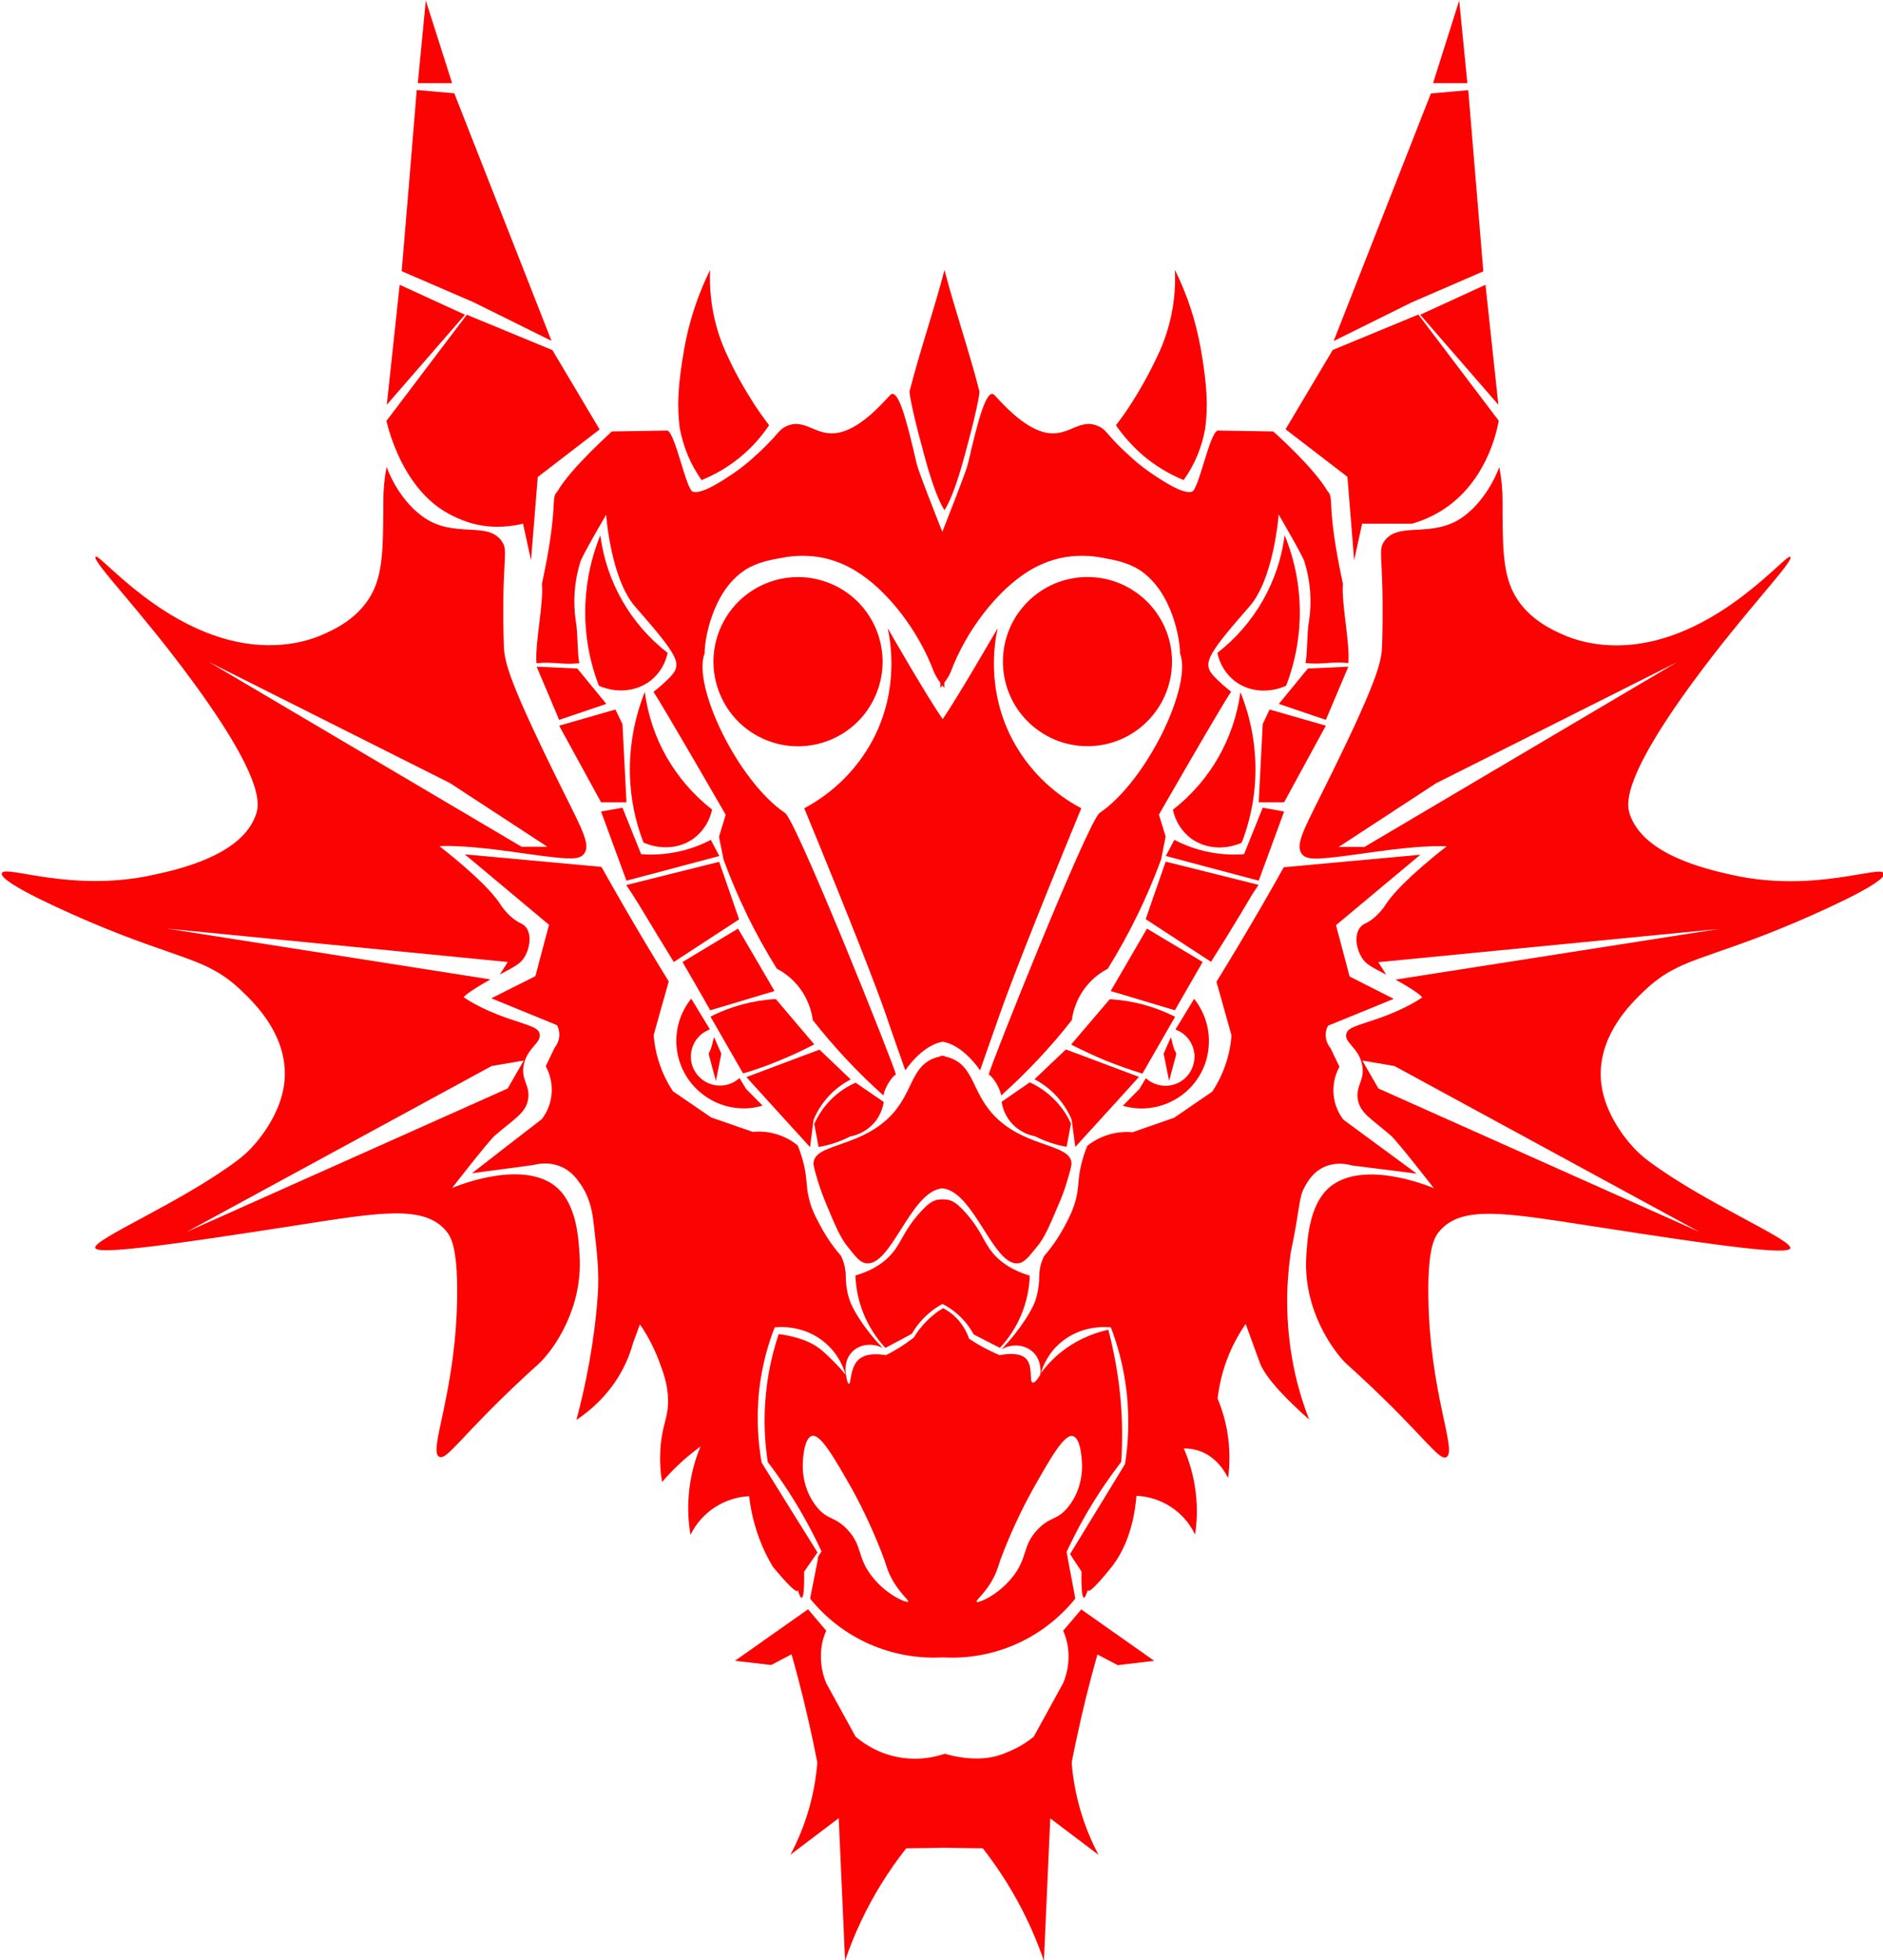
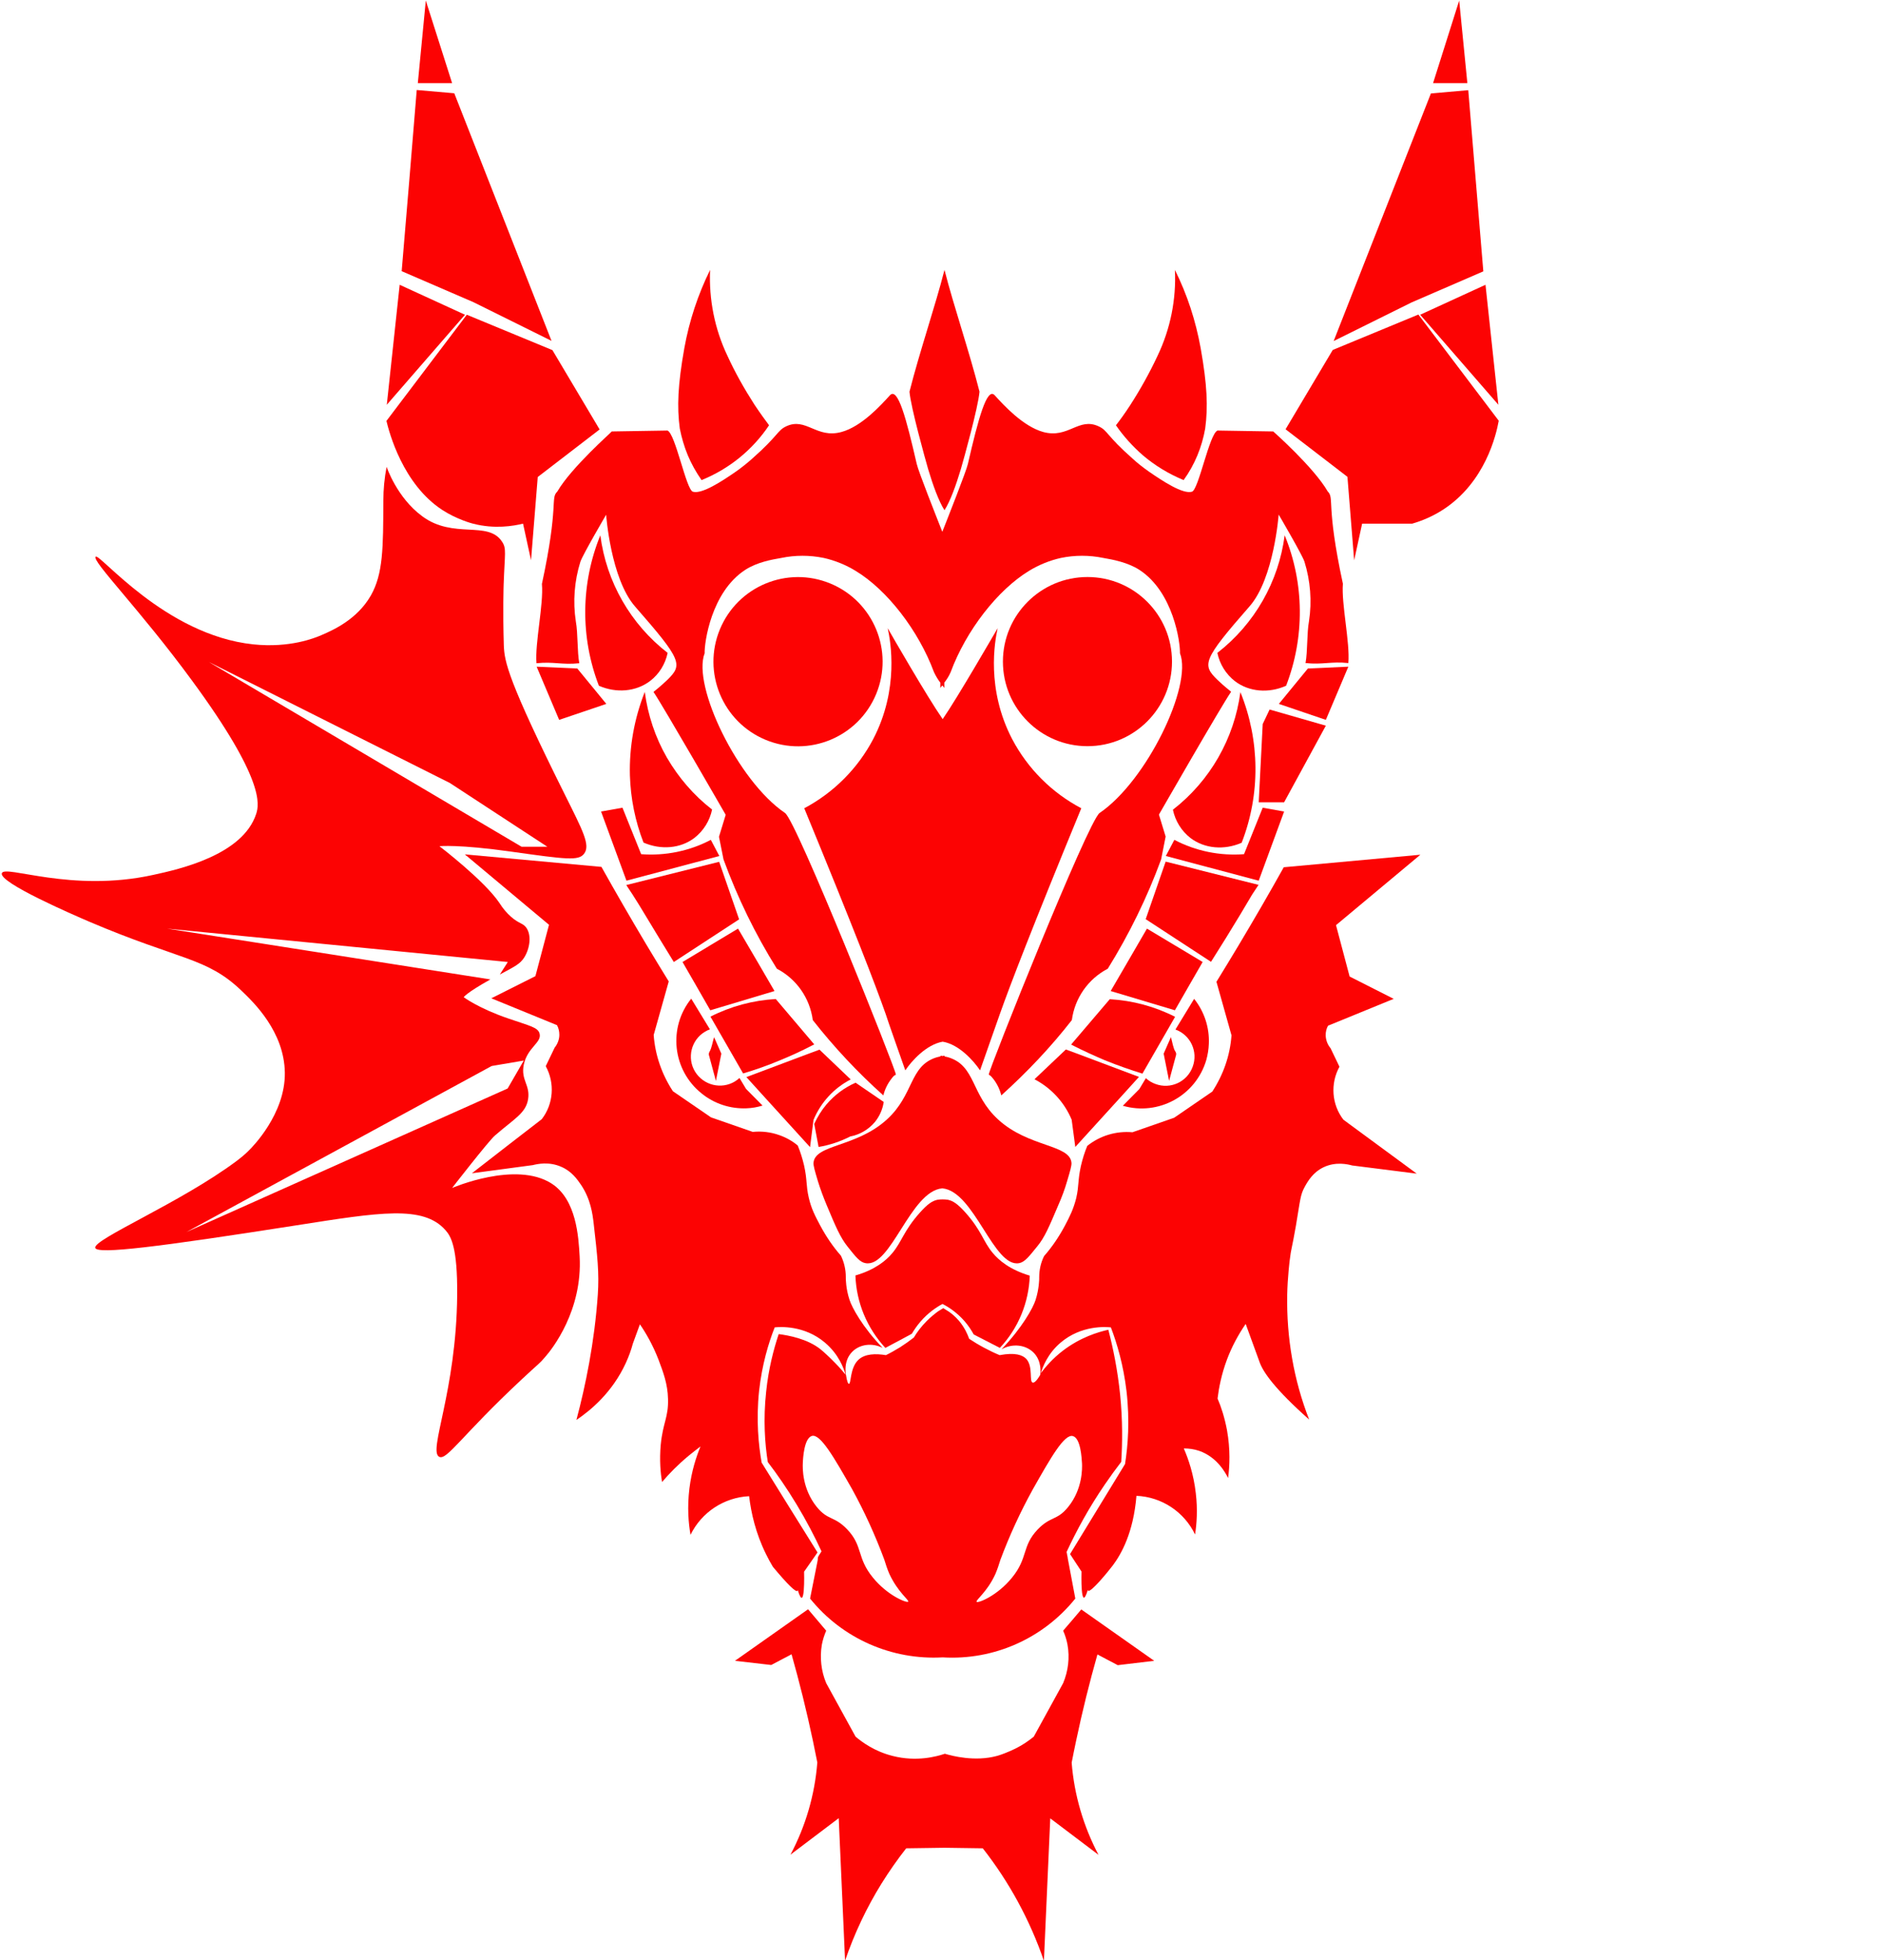
<svg xmlns="http://www.w3.org/2000/svg" id="Capa_1" x="0px" y="0px" viewBox="0 0 1037.9 1080" style="enable-background:new 0 0 1037.9 1080;" xml:space="preserve">
  <style type="text/css">	.st0{fill:none;}	.st1{fill:#FC0303;}</style>
  <g id="Capa_2_00000063597526903064347090000017939670125729785529_">
    <g id="Capa_2-2">
      <path class="st0" d="M487.6,859.4c-5-13.4-11-26.4-17.9-38.9c-9.8-17.2-17.4-30.6-22.1-29.2c-4.3,1.2-4.8,12.2-5,15.1   c-0.1,2.5-0.4,14,7.6,23.9c6.2,7.7,9.7,5,16.8,12.4c8.9,9.3,5.2,15.6,14.2,26.6c8.1,10,18.8,14.2,19.5,13.3s-5.7-5.2-10.3-15.2   C489.3,864.7,488.4,862.1,487.6,859.4z" />
      <polygon class="st0" points="288.2,584.3 270.5,587.3 102.2,678.8 279.3,599.7   " />
      <path class="st0" d="M551.5,859.4c-0.8,2.7-1.7,5.3-2.8,7.9c-4.6,10-10.9,14.5-10.3,15.2s11.4-3.3,19.5-13.3   c9-11,5.3-17.3,14.2-26.6c7.1-7.4,10.6-4.7,16.8-12.4c8-10,7.7-21.4,7.6-23.9c-0.1-2.8-0.7-13.8-5-15.1   c-4.7-1.3-12.3,12-22.2,29.2C562.4,833,556.5,846,551.5,859.4z" />
      <path class="st0" d="M451.3,855.6c-10-16.5-20-33.1-30.1-49.6c-1.4-24.8,2.5-49.5,11.5-72.6c8.2,1.5,15.9,5.2,22.1,10.6   c4.8,4.3,8.2,9.5,10.7,13.1c-2-6.5-5.8-12.4-10.9-16.8c-11.4-9.8-25.1-8.7-27.7-8.4c-4.5,11.2-7.4,23-8.6,35   c-1.5,13.8-0.6,27.8,2.8,41.3c3.2,12.5,22.8,42.4,29.2,50.5l0.3-0.4C450.9,857.4,451.1,856.5,451.3,855.6z" />
-       <path class="st0" d="M620.7,766.9c-1.2-12-4.1-23.8-8.6-35c-2.6-0.3-16.3-1.4-27.7,8.4c-5.1,4.5-8.9,10.3-10.9,16.8   c2.5-3.7,5.9-8.8,10.7-13.1c6.3-5.5,13.9-9.1,22.1-10.6c9,23.1,12.9,47.9,11.5,72.6c-10,16.5-20,33.1-30.1,49.6   c0.2,0.9,0.3,1.8,0.5,2.7l0.3,0.4c6.5-8.1,26-38,29.2-50.5C621.3,794.7,622.3,780.7,620.7,766.9z" />
      <polygon class="st0" points="301.2,466.5 247.4,431.4 114.6,364.7 287,466.5   " />
      <path class="st0" d="M759.8,530l4.4,6.9l0.2,0.1c1.8,0.9,3.3,1.8,4.8,2.6l178.3-27.9L759.8,530z" />
      <path class="st0" d="M91.6,511.6l178.3,27.9c1.5-0.8,3-1.7,4.8-2.6l0.2-0.1l4.4-6.9L91.6,511.6z" />
      <polygon class="st0" points="791.7,431.4 737.9,466.5 752.1,466.5 924.5,364.7   " />
      <polygon class="st0" points="750.9,584.3 759.8,599.7 936.9,678.8 768.6,587.3   " />
      <path class="st1" d="M499,589.7c3.4-5.1,11.5-14.2,20.6-15.8c9.1,1.5,17.2,10.7,20.6,15.8c0,0,10.3-29.3,10.9-31   c5.6-15.8,17.6-47.1,44.9-113.4c-16.3-8.6-29.5-21.8-38.1-38.1c-14.4-27.6-9.6-53.8-8-61.1c-1.9,3.2-21.9,37.9-30.3,50.1   c-8.5-12.2-28.5-46.9-30.3-50.1c1.6,7.3,6.4,33.5-8,61.1c-8.5,16.2-21.8,29.5-38,38.1c27.3,66.3,39.3,97.5,44.9,113.4   C488.6,560.3,499,589.7,499,589.7z" />
      <path class="st1" d="M455.6,608.4c-2.8,3.3-5,6.9-6.8,10.8c0.8,4.2,1.6,8.5,2.4,12.7c6.1-1,12-3,17.5-5.8c5.3-1,10-3.8,13.5-7.9   c2.6-3.2,4.3-7,4.9-11.1l-15.5-10.6C465.4,599.2,460,603.3,455.6,608.4z" />
      <path class="st1" d="M355.5,503.9c5.3,8.8,10.6,17.5,15.9,26.1l36-23.5l-11-31.7l-51.2,12.8l3.5,5.3   C351,496.5,353.3,500.2,355.5,503.9z" />
      <path class="st1" d="M396.5,471.6l-4.7-8.9c-11.8,6.2-25.1,8.9-38.4,7.9L343.1,445l-11.8,2.1l14,38.1L396.5,471.6z" />
-       <polygon class="st1" points="345.3,442 343.1,398.9 339.2,390.9 308.2,399.8 331.3,442   " />
      <path class="st1" d="M260.7,288.5c12,3.1,22.2,1.3,27.6,0l4.4,20.2l3.7-45.9l34.1-26.2l-26-43.7l-47.2-19.5L213,231.9   c1.5,6.2,8.9,34.7,30.7,49C251.8,286.2,260.3,288.4,260.7,288.5z" />
      <path class="st1" d="M304,187.8L250.4,51.4l-20.7-1.8c-2.7,33.3-5.5,66.5-8.3,99.8l39.6,17.1L304,187.8z" />
      <polygon class="st1" points="220.3,156.9 213.2,223 256.3,173.4   " />
      <polygon class="st1" points="234.7,0.3 230.3,45.8 249.2,45.8   " />
      <path class="st1" d="M379.1,250.8c2,4.8,4.6,9.4,7.6,13.7c15.1-6.1,28.1-16.6,37.2-30.2c-2-2.7-4.8-6.5-8-11.3   c-5.6-8.7-10.7-17.7-15-27.1c-7-14.7-10.2-31-9.5-47.2c-6.7,13.6-11.5,28.1-14.2,43.1c-3.6,20.2-4.1,32.4-2.5,44.3   C375.7,241.1,377.1,246,379.1,250.8z" />
      <path class="st1" d="M520.6,281.1L520.6,281.1c3.2-5,6.4-13.9,9-22.6c1.7-5.8,9.5-33.8,10.3-42.7c-5.6-22.1-14.2-47.1-19.3-67.1   l0,0c-5.1,20-13.7,45-19.3,67.1c0.8,8.9,8.6,36.8,10.3,42.7C514.2,267.2,517.4,276.1,520.6,281.1z" />
      <polygon class="st1" points="295.8,367.3 308.2,396.6 334.2,387.8 318.2,368.3   " />
      <path class="st1" d="M319.5,692.3c-0.6-11-1.8-31.4-15.4-40.2c-19.8-12.8-54.9,2.4-54.9,2.4s20.1-25.9,23.6-28.9   c10.7-9.3,17.1-12.3,18.3-20.1s-4.1-10.4-2.4-18.9c2-9.6,10.1-12.2,8.7-17.2c-0.9-3.4-5.4-4.2-17-8.2   c-16.5-5.6-24.8-11.8-24.8-11.8s1.1-2.2,14.7-9.8L92.1,511.6L279.9,530l-4.4,6.9c8.6-4.6,11.2-5.9,13.4-9.3   c3-4.7,4.3-12.1,1.2-16.5c-1.9-2.6-3.9-2.1-8.3-5.9c-2.5-2.2-4.7-4.8-6.5-7.7c-8.3-12.4-33.1-31.3-33.1-31.3s10.6-1.1,39.6,3   c30.5,4.3,37.1,5.1,40.1,1.2c3.7-4.7-0.7-12.8-10.5-32.5c-31.5-63.2-33.4-73.4-33.7-82.4c-0.6-19.1-0.1-33.3-0.1-33.3   c0.6-17.5,1.7-20-0.9-23.8c-7.7-11.8-26.8-1.2-44-14c-14-10.3-19.6-27.2-19.6-27.2c-1.2,6.1-1.8,12.4-1.8,18.6   c-0.1,26.2-0.1,40.3-6.9,52.3c-7.6,13.2-20.7,19-27.2,21.8c-3.7,1.6-17.4,7.2-37.6,5.1c-48.7-5.1-84.8-50.5-86.9-48.3   c-2.2,2.4,24.2,28.8,53.1,68.2c40,54.4,37.1,68.3,35.4,73.5c-7.4,22.7-42.4,30.5-56.7,33.6c-45.3,10-81.9-5.8-83.5-0.9   c-1.6,5.2,39.4,22.9,48,26.6c50.4,21.5,64.8,19.6,84.1,38.1c6.8,6.5,23.6,22.6,23.9,45.2c0.3,22.8-18.2,41.2-19.5,42.5   c-2.2,2.3-4.7,4.3-7.2,6.2c-30.7,22.9-79.1,43.1-77.8,47.8c1,3.7,34.6-0.5,110.7-12.4c46.1-7.2,70.1-11.3,82.4,2.7   c3,3.4,6.6,9.4,6.4,35.7c-0.5,53.3-16.2,86-9.9,89.1c4.2,2.1,12.3-11.7,45.3-42.5c9.6-9,10.1-8.9,13-12.4   C304.5,743.1,321.1,721.9,319.5,692.3z M115.1,364.7L248,431.4l53.7,35.1h-14.2L115.1,364.7z M102.7,678.8L271,587.3l17.7-3   l-8.9,15.4L102.7,678.8z" />
      <path class="st1" d="M368,359.7c-20.4-15.8-33.8-39.1-37.1-64.8c-10.8,26.5-11.1,56.2-0.8,82.9c9.6,4.2,20.4,3.3,28.2-2.6   C363.3,371.4,366.7,365.9,368,359.7z" />
      <path class="st1" d="M347.2,427.2c0.4,12.7,2.9,25.2,7.5,37c9.6,4.2,20.4,3.3,28.1-2.6c5-3.9,8.4-9.4,9.7-15.6   c-10.1-7.8-18.5-17.6-24.9-28.6c-6.4-11.1-10.5-23.4-12.2-36.2C349.6,395.9,346.8,411.5,347.2,427.2z" />
      <ellipse transform="matrix(0.383 -0.924 0.924 0.383 -65.334 631.229)" class="st1" cx="439.7" cy="364.5" rx="46.6" ry="46.6" />
      <path class="st1" d="M307.2,270.8c-4,3.9,1,6.9-8.5,50.9c1,11.2-3.9,32.5-3,43.7c9.6-1,14,1,23.6,0c-1.2-6.5-0.7-16.5-1.9-23   c-1.7-11-0.8-22.3,2.5-32.9c1.3-3.9,14.2-25.9,14.2-25.9s2.5,35.1,15.9,50.5c26,29.7,26.4,32.1,17.8,40.5   c-3.5,3.4-7.6,6.6-7.6,6.6c5.2,7.6,39.8,67.7,39.8,67.7l-3.7,12.1l2.5,12.5c7.7,21,17.5,41.2,29.4,60.2   c10.8,5.6,18.2,16.2,19.8,28.3c11.7,14.9,24.7,28.8,38.9,41.5c0.8-3.3,2.3-6.4,4.4-9.1c1.9-2.6,2.1-1.8,2.5-2.4   c-0.1-3-54.8-139.8-61.1-144.1c-26-17.6-51.3-70.2-44.3-88c-0.2-5.8,3.6-33.7,22.3-45.9c6.6-4.3,14.7-5.7,19.9-6.6   c7.7-1.6,15.7-1.6,23.5,0c6.2,1.4,12.1,3.8,17.5,7.1c17.4,10.5,34.7,32.9,43.2,55.8c1,2.1,2.1,4,3.5,5.8v2.9   c0.3-0.4,0.7-0.9,1.1-1.4c0.4,0.5,0.8,1,1.1,1.4v-2.9c1.4-1.8,2.6-3.7,3.5-5.8c8.5-22.9,25.8-45.2,43.2-55.8   c5.4-3.3,11.3-5.7,17.5-7.1c7.7-1.6,15.7-1.6,23.5,0c5.2,0.9,13.4,2.4,19.9,6.6c18.7,12.2,22.5,40.1,22.3,45.9   c7,17.8-18.3,70.3-44.3,88c-6.3,4.3-61,141.1-61.1,144.1c0.4,0.6,0.5-0.2,2.5,2.4c2.1,2.7,3.6,5.8,4.4,9.1   c14.1-12.7,27.2-26.5,38.9-41.5c1.6-12.1,9-22.7,19.8-28.3c11.8-19,21.7-39.2,29.4-60.2l2.5-12.6l-3.7-12.1   c0,0,34.5-60.1,39.8-67.7c0,0-4.1-3.2-7.6-6.6c-8.5-8.3-8.2-10.8,17.8-40.5c13.4-15.3,16-50.5,16-50.5s12.9,22,14.2,25.9   c3.3,10.6,4.2,21.9,2.5,32.9c-1.2,6.5-0.7,16.5-1.9,23c9.6,1,14-1,23.6,0c1-11.2-3.9-32.5-3-43.7c-9.5-44-4.5-47-8.4-50.9   c-7.7-13.3-30-33-30-33l-30.7-0.5c-4.5,1.7-10.4,32.6-14.1,33.7c-5,1.5-16.1-5.8-23.9-11.2c-3.1-2.2-6.1-4.5-8.9-7.1   c-14.5-12.8-13.6-15.4-18.6-17.7c-11.1-5.2-16.7,6.9-30.6,3.1c-11.1-3.1-21.7-14.7-26.7-20.2c-4.3-4.8-9.1,13-14.8,37.8   c-0.9,4-10.8,29-14.1,37.4c-3.3-8.4-13.2-33.3-14.1-37.4c-5.7-24.8-10.4-42.6-14.8-37.8c-5,5.5-15.6,17.2-26.7,20.2   c-13.8,3.8-19.5-8.3-30.5-3.1c-5,2.4-4.1,4.9-18.6,17.7c-2.8,2.5-5.8,4.9-8.9,7.1c-7.8,5.4-18.9,12.7-23.9,11.2   c-3.7-1.1-9.6-32-14-33.7l-30.7,0.5C337.4,237.8,314.9,257.5,307.2,270.8z" />
      <path class="st1" d="M448.4,617c4-9.6,11.2-17.5,20.5-22.3l-17.2-16.4l-5.7,2.1l-14.1,5.3l-20.5,7.7l8.7,9.6   c8.8,9.7,17.6,19.3,26.4,29L448.4,617z" />
      <polygon class="st1" points="406.8,511.6 376.2,530 383.3,542.3 391.5,556.6 426.9,546 417.7,530.2   " />
      <path class="st1" d="M430.3,584c6.1-2.5,11.7-5.1,16.9-7.8l1.6-0.8l-1-1.2l-20.2-23.8c-12.5,0.7-24.8,4-36,9.7   c6,10.4,12,20.9,18,31.3C416,589.5,423,587.1,430.3,584z" />
      <path class="st1" d="M411.6,610.6c2.9-0.1,5.8-0.6,8.7-1.5l-9.1-9.2l-3.6-6c-6.5,6-16.6,5.5-22.6-1c-6-6.5-5.5-16.6,1-22.6   c1.6-1.4,3.4-2.5,5.3-3.2L381,550.2c-12.9,16-10.3,39.4,5.7,52.2C393.7,608.1,402.6,611,411.6,610.6z" />
      <path class="st1" d="M390.9,581.8l3.7,13.7l3-15l-4-9.1c-0.8,2.5-1.3,6-2.5,8C390.6,580.2,390.6,581.1,390.9,581.8z" />
      <path class="st1" d="M583.4,663.8c1.9-4.3,3.5-8.6,4.8-13.1c1.7-5.7,2.5-8.5,2.4-10c-0.8-10.3-23.6-8.5-40.4-23.9   c-15.1-13.8-12.3-29.4-27.2-34.2c-0.5-0.1-1.3-0.4-2.4-0.6v-0.4l-1.1,0.2l-1.1-0.2v0.4c-1.1,0.2-1.9,0.5-2.4,0.6   c-14.9,4.8-12.1,20.5-27.2,34.2c-16.9,15.4-39.7,13.6-40.4,23.9c-0.1,1.5,0.7,4.3,2.4,10c1.4,4.5,3,8.8,4.8,13.1   c5,12,7.6,18,11.5,22.9c4.6,5.8,6.9,8.7,9.9,9.2c14.1,2.8,24.7-39.7,42.4-41.2c17.7,1.6,28.3,44,42.4,41.2c3-0.6,5.3-3.5,9.9-9.2   C575.8,681.8,578.3,675.8,583.4,663.8z" />
      <path class="st1" d="M547.2,690.3c-5.3-6.3-6.1-12.2-15-22.2c-4.4-4.9-6.9-6.5-9.7-7.1c-1.9-0.3-3.9-0.3-5.8,0   c-2.8,0.6-5.3,2.2-9.7,7.1c-8.9,10-9.8,15.8-15.1,22.2c-3.4,4.1-9.4,9.2-20.4,12.4c0.5,14.9,6.4,29,16.5,39.9   c2.7-1.4,5.5-2.9,8.3-4.4c2.1-1.1,4.2-2.3,6.3-3.4c1.2-2,2.7-4.3,4.7-6.6c4.2-4.9,8.8-8,12.2-9.8c3.2,1.6,7.7,4.5,11.9,9.2   c2.4,2.7,4.1,5.4,5.3,7.6c4.8,2.5,9.6,4.9,14.4,7.4c10.2-10.8,16-25,16.5-39.8C556.6,699.5,550.6,694.4,547.2,690.3z" />
      <path class="st1" d="M709.5,713.4c0.2-9.8,1.4-19.2,1.4-19.2c0.8-6.7,1.2-6.2,3.4-18.9c2.5-14.8,2.4-17,4.9-21.5   c1.7-3.1,4.5-7.9,10.3-10.7c6.9-3.3,13.6-1.6,15.8-1c11.9,1.5,23.7,3,35.6,4.5c-13.5-9.9-27-19.8-40.4-29.7   c-6.5-8.4-7.3-19.9-2.2-29.2l-4.9-10.2c-1.7-2-2.6-4.5-2.7-7.1c0-1.9,0.4-3.7,1.3-5.3l36.2-14.8l-24.3-12.3l-7.5-28.3l46.5-38.8   l-75.3,6.9c-7.8,14-16.1,28.3-24.7,42.7c-4.1,6.9-8.3,13.7-12.4,20.4l8.3,29.5c-0.8,11.1-4.5,21.7-10.6,31l-21,14.4l-23,8   c-9-0.8-17.9,1.9-24.9,7.5c-1.5,3.6-2.6,7.2-3.5,11c-1.8,8.1-1,10.9-2.6,17.8c-1.5,6-3.6,10.2-6.2,15.1c-3.2,6-7,11.7-11.5,16.8   c-1.8,3.6-2.7,7.6-2.7,11.7c0,0.3,0,0.4,0,0.8c0,0,0,5.5-2,11.7c-1.4,4.4-7.4,15.3-18.8,27.2c6-3.4,13.2-2.6,17.6,1.7   c4.8,4.7,3.9,11.5,3.8,12.3c-2.2,3.8-3.5,4.5-4.2,4.3c-2-0.5,0.3-8.6-3.4-12.9c-2.1-2.3-6.2-3.8-14.8-2.2   c-2.7-1.1-5.6-2.5-8.6-4.1c-3-1.6-5.8-3.3-8.2-4.9c-0.9-2.5-2.5-6.2-5.6-9.9c-1.9-2.2-3.9-3.9-5.5-5c-1.1-0.7-2.1-1.3-3.2-2   c-1,0.6-1.9,1.2-2.9,1.8c-1.9,1.4-4,3.1-6.2,5.3c-3.2,3.2-5.5,6.4-7.1,9.1c-2.2,1.7-4.7,3.5-7.5,5.3c-2.8,1.7-5.4,3.2-7.9,4.4   c-5.5-0.9-11.6-0.9-15.3,2.7c-4.6,4.5-3.8,13.2-5.1,13.1c-0.4,0-1-1-1.6-4.9c-0.1-0.6-1.5-7.5,3.2-12.5c4.1-4.4,11.1-5.4,17-2.4   c-11.1-11.5-16.9-22.2-18.3-26.6c-2-6.1-2-11.6-2-11.7c0-0.4,0-0.4,0-0.8c0-4-0.9-8-2.7-11.7c-4.5-5.1-8.3-10.8-11.5-16.8   c-2.6-4.9-4.8-9-6.2-15.1c-1.6-6.8-0.8-9.7-2.6-17.8c-0.9-3.8-2-7.4-3.5-11c-3-2.5-6.4-4.4-10.1-5.7c-4.7-1.7-9.8-2.3-14.7-1.8   l-23-8l-21-14.4c-6.1-9.3-9.8-19.9-10.6-31l8.3-29.5c-4.1-6.7-8.3-13.5-12.4-20.4c-8.6-14.4-16.8-28.6-24.7-42.7l-75.3-6.9   l46.4,38.8l-7.5,28.3l-24.3,12.2l36.2,14.8c0.9,1.6,1.3,3.5,1.3,5.3c0,2.6-1,5.1-2.6,7.1l-4.9,10.2c5.1,9.3,4.3,20.8-2.2,29.2   c-12.8,9.9-25.7,19.8-38.5,29.8c11.2-1.5,22.4-3,33.6-4.5c2.4-0.6,8.9-2.1,15.8,1c5.7,2.5,8.6,6.8,10.7,9.8c5.4,8,6.4,16.2,7,21.2   c2.1,18.3,3.1,27.4,2.3,39.3c-1.8,26.2-6.8,50.4-11.8,69.1c7.9-5.3,19.8-15.2,27.2-31.3c1.7-3.7,3-7.3,3.9-10.7   c1.3-3.6,2.6-7.1,3.9-10.7c3.3,4.8,7.1,11.3,10.3,19.6c2.5,6.7,5,13.1,5.2,21.5c0.3,10.1-2.8,13-4,25.1   c-0.8,8.7-0.1,15.9,0.7,20.7c4-4.7,8.9-9.7,14.7-14.5c2.2-1.8,4.4-3.5,6.5-5.1c-2.3,5.6-4.9,13.4-6.1,23.1   c-1.3,10.5-0.5,19.3,0.6,25.6c6.1-12.5,18.5-20.6,32.3-21.3c1.1,9.2,3.6,20.4,9.3,31.9c1.2,2.5,2.5,4.8,3.8,7   c8,9.6,12.5,14,13.5,13.3c0.1-0.1,0.2-0.2,0.2-0.5c4.2,13.8,3.5-10.1,3.5-10.1c2.5-3.5,4.9-7.1,7.4-10.6   c-10.3-16.5-20.6-33-30.8-49.5c-1.7-9.7-3.1-23.3-1.4-39.5c1.6-14.5,5.2-26.4,8.6-35c2.7-0.3,16.3-1.3,27.7,8.4   c7.6,6.4,10.4,14.2,11.4,17.7c-1.4-1.7-3.3-4-5.9-6.6c-3.2-3.3-6.3-6.1-7.9-7.4c-7.2-5.8-17.7-7.7-23.1-8.4   c-2.8,8.4-5.6,19.1-6.9,31.6c-1.7,15.5-0.7,28.9,0.9,38.9c5.2,6.8,10.6,14.6,15.9,23.4c5.5,9.1,10,17.8,13.7,25.8   c-1.4,2.1-1.9,3-1.9,3.1c0,0,0,0,0,0c0,0.2-0.1,0.3-0.1,0.3c0,0.1,0,0.4-0.1,1.5c-1.4,7-2.8,14-4.2,21.1c17.7,22,45,34,73.1,32.4   c28.2,1.7,55.4-10.4,73.1-32.4l-4.2-22.3c0-0.1,0-0.2,0-0.3c0,0-0.5-2.2-0.6-3.1c5.4-11.6,12.2-24.2,21.1-37.2c3-4.4,6-8.5,9-12.4   c0.7-10.5,0.8-23-0.6-37c-1.4-13.7-3.9-25.8-6.5-35.8c-5.8,1.3-15.4,4.2-25,11.5c-5.5,4.2-9.5,8.8-12.2,12.4   c1-3.4,3.8-10.8,10.9-16.8c11.4-9.7,25-8.7,27.7-8.4c3.4,8.9,6.9,20.7,8.6,35c1.9,16.3,0.8,30.2-0.8,40.3   c-10.1,16.5-20.2,33.1-30.3,49.6c2.1,3.2,4.2,6.4,6.3,9.6c0,0-0.7,23.9,3.5,10.1c0,0.2,0.1,0.4,0.2,0.5c1.5,1,10.7-10.2,13.6-14   c4.7-6.3,11.3-18,13-38.3c13.9,0.6,26.3,8.8,32.3,21.3c0.9-5.8,1.5-13.6,0.4-22.8c-1.2-10.5-4.1-18.8-6.6-24.6   c2.9,0,5.7,0.4,8.4,1.3c10.2,3.5,14.8,12.6,16,15c0.9-6.6,1.3-15.7-0.6-26.4c-1.3-6.9-3.2-12.8-5.2-17.4   c0.7-5.7,2.1-13.2,5.2-21.5c2.6-6.9,6.1-13.5,10.3-19.6c0.4,1.1,3.5,9.6,3.9,10.7c2.5,6.9,3.8,10.4,3.9,10.7   c2,5.3,8.2,14.4,27.2,31.3C713.1,760.4,709.1,737,709.5,713.4z M500.6,882.4c-0.7,0.9-11.4-3.3-19.5-13.3   c-9-11-5.3-17.3-14.2-26.6c-7.1-7.4-10.6-4.7-16.8-12.4c-8-10-7.7-21.4-7.6-23.9c0.1-2.8,0.7-13.8,5-15.1   c4.7-1.3,12.3,12,22.1,29.2c6.9,12.5,12.8,25.5,17.8,38.9c0.8,2.7,1.7,5.3,2.8,7.9C494.9,877.2,501.2,881.6,500.6,882.4z    M591.4,791.2c4.3,1.2,4.8,12.2,5,15.1c0.1,2.5,0.4,14-7.6,23.9c-6.2,7.7-9.7,5-16.8,12.4c-8.9,9.3-5.2,15.6-14.2,26.6   c-8.1,10-18.8,14.2-19.5,13.3s5.7-5.2,10.3-15.2c1.1-2.6,2-5.2,2.8-7.9c5-13.4,11-26.4,17.9-38.9   C579.1,803.2,586.7,789.8,591.4,791.2z" />
      <path class="st1" d="M586,898.4c1.1,2.5,1.9,5,2.4,7.7c1.3,7.2,0.4,14.5-2.4,21.2l-16.2,29.5c-3,2.4-6.2,4.6-9.6,6.3   c0,0-5.4,2.8-10.7,4.3c-12.1,3.3-24.7,0-28.7-1.2c-4.5,1.5-15.5,4.6-28.8,1.2c-10-2.5-16.8-7.6-20.4-10.6   c-5.4-9.8-10.8-19.7-16.2-29.5c-2.8-6.7-3.6-14.1-2.4-21.2c0.5-2.6,1.3-5.2,2.4-7.7l-10-11.8L405.1,915l20,2.3l11.2-5.9   c4.3,15.2,8.3,31.2,11.8,47.8c0.8,4,1.6,7.9,2.4,11.8c-1.4,17.8-6.4,35-14.8,50.8l26.6-20.1l3.5,78.5   c5.1-14.9,11.8-29.1,20.1-42.5c4.2-6.7,8.7-13.2,13.6-19.4l21.1-0.3l21.1,0.3c14.6,18.6,26,39.6,33.7,62l3.5-78.5l26.6,20.1   c-8.3-15.7-13.4-33-14.8-50.8c0.8-3.9,1.5-7.8,2.4-11.8c3.5-16.7,7.5-32.6,11.8-47.8l11.2,5.9l20.1-2.4l-40.2-28.3   C592.7,890.6,589.4,894.5,586,898.4z" />
-       <path class="st1" d="M570.4,626c2.8,1.4,5.7,2.6,8.7,3.6c2.9,1,5.8,1.7,8.8,2.2c0.8-4.2,1.6-8.5,2.4-12.7c-1.7-3.9-4-7.5-6.8-10.8   c-4.4-5.1-9.8-9.2-15.9-12L552.1,607c0.6,4.1,2.3,7.9,4.9,11.1C560.4,622.2,565.2,625,570.4,626z" />
      <path class="st1" d="M683.6,503.9c2.2-3.7,4.4-7.4,6.6-11.1l3.5-5.3l-51.2-12.8l-11,31.7l36,23.5   C672.9,521.4,678.3,512.7,683.6,503.9z" />
      <path class="st1" d="M707.8,447.1L696,445c-3.4,8.5-6.9,17.1-10.3,25.6c-13.3,1-26.6-1.7-38.4-7.9l-4.7,8.9l51.2,13.6L707.8,447.1   z" />
      <polygon class="st1" points="730.8,399.8 699.8,390.9 696,398.9 693.8,442 707.8,442   " />
      <path class="st1" d="M746.4,308.7l4.4-20.2h27.6c5.2-1.5,11.1-3.9,17-7.7c23.3-15.1,29.3-41.3,30.7-49l-44.3-58.5l-47.2,19.5   l-26,43.7l34.1,26.2L746.4,308.7z" />
      <path class="st1" d="M817.6,149.5c-2.8-33.3-5.5-66.5-8.3-99.8l-20.6,1.8c-17.9,45.5-35.7,90.9-53.6,136.4l43-21.3L817.6,149.5z" />
      <polygon class="st1" points="825.9,223 818.8,156.9 782.8,173.4   " />
      <polygon class="st1" points="804.3,0.3 789.9,45.8 808.8,45.8   " />
      <path class="st1" d="M629.9,250.8c6.7,5.7,14.3,10.3,22.5,13.7c6.1-8.4,10.1-18.2,11.9-28.4c1.6-11.9,1.1-24.1-2.5-44.3   c-2.7-15-7.4-29.5-14.2-43.1c0.8,16.3-2.5,32.5-9.5,47.2c-4.4,9.4-9.4,18.4-15,27.1c-3.1,4.8-5.9,8.6-8,11.3   C619.3,240.4,624.3,245.9,629.9,250.8z" />
      <polygon class="st1" points="743.2,367.3 720.9,368.3 704.9,387.8 730.8,396.6   " />
-       <path class="st1" d="M1038.4,481.2c-1.6-4.9-38.2,10.9-83.4,0.9c-14.3-3.2-49.2-11-56.7-33.6c-1.7-5.2-4.6-19.1,35.4-73.5   c29-39.4,55.3-65.8,53.1-68.2c-2.1-2.2-38.2,43.1-86.9,48.3c-20.1,2.1-33.9-3.5-37.6-5.1c-6.4-2.8-19.6-8.6-27.2-21.8   c-6.8-12-6.9-26.1-6.9-52.3c0-6.2-0.6-12.5-1.8-18.6c0,0-5.7,16.9-19.6,27.2c-17.2,12.7-36.3,2.2-44,14c-2.5,3.8-1.4,6.4-0.9,23.8   c0,0,0.5,14.2-0.1,33.3c-0.3,9-2.1,19.2-33.7,82.4c-9.8,19.7-14.2,27.8-10.5,32.5c3,3.9,9.7,3.1,40.2-1.2c29-4.1,39.6-3,39.6-3   s-24.8,18.9-33.1,31.3c-1.8,2.9-4,5.5-6.5,7.7c-4.4,3.8-6.4,3.3-8.3,5.9c-3.2,4.4-1.8,11.8,1.2,16.5c2.2,3.5,4.7,4.7,13.4,9.3   l-4.4-6.9l187.8-18.3l-178.3,27.9c13.7,7.6,14.7,9.8,14.7,9.8s-8.3,6.2-24.8,11.8c-11.6,4-16.1,4.8-17,8.2   c-1.4,5,6.8,7.5,8.7,17.2c1.7,8.5-3.6,11.2-2.4,18.9s7.6,10.8,18.3,20.1c3.5,3,23.6,28.9,23.6,28.9s-35.1-15.2-54.9-2.4   c-13.6,8.8-14.7,29.2-15.4,40.2c-1.7,29.6,15,50.8,18.9,55.5c2.9,3.5,3.4,3.4,13,12.4c33,30.8,41.2,44.6,45.3,42.5   c6.3-3.1-9.4-35.8-9.9-89.1c-0.3-26.3,3.4-32.4,6.4-35.7c12.2-14,36.3-9.8,82.4-2.7c76.1,11.9,109.7,16.1,110.7,12.4   c1.3-4.7-47.1-24.9-77.8-47.8c-2.6-1.9-5-4-7.2-6.2c-1.3-1.3-19.8-19.7-19.5-42.5c0.3-22.6,17.1-38.7,23.9-45.2   c19.3-18.5,33.7-16.6,84.1-38.1C999.1,504.1,1040.1,486.4,1038.4,481.2z M752.1,466.6h-14.2l53.7-35.1l132.8-66.7L752.1,466.6z    M936.9,678.8l-177.1-79.1l-8.9-15.4l17.7,3L936.9,678.8z" />
      <path class="st1" d="M708.9,377.8c10.3-26.7,10.1-56.4-0.8-82.9c-3.3,25.6-16.6,48.9-37.1,64.8c1.3,6.2,4.7,11.7,9.7,15.6   C688.5,381.2,699.3,382.1,708.9,377.8z" />
      <path class="st1" d="M646.5,446.1c1.3,6.2,4.7,11.7,9.7,15.6c7.8,5.9,18.6,6.8,28.2,2.6c10.4-26.7,10.1-56.4-0.7-83   C680.3,406.9,667,430.2,646.5,446.1L646.5,446.1z" />
      <circle class="st1" cx="599.4" cy="364.5" r="46.6" />
      <path class="st1" d="M592.7,631.9l26.4-29c2.9-3.2,5.8-6.4,8.7-9.6l-20.5-7.7l-14.1-5.3l-5.7-2.1l-17.3,16.4   c9.2,4.8,16.5,12.7,20.5,22.3C591.4,621.9,592,626.9,592.7,631.9z" />
      <path class="st1" d="M591.4,574.3l-1,1.2l1.6,0.8c5.1,2.6,10.8,5.2,16.9,7.8c7.4,3,14.4,5.4,20.8,7.4c6-10.4,12-20.9,18-31.3   c-11.2-5.7-23.5-9-36-9.7L591.4,574.3z" />
      <polygon class="st1" points="655.8,542.3 662.9,530 632.2,511.6 621.4,530.2 612.2,546 647.6,556.6   " />
      <path class="st1" d="M666.3,575.1c0.4-9-2.5-17.8-8.1-24.8l-10.3,16.9c8.3,3,12.6,12.2,9.5,20.5c-3,8.3-12.2,12.6-20.5,9.5   c-2-0.7-3.8-1.8-5.3-3.2l-3.6,6l-9.1,9.2c19.6,5.7,40.2-5.5,46-25.2C665.7,581.1,666.2,578.1,666.3,575.1L666.3,575.1z" />
      <path class="st1" d="M641.4,580.5l3,15l3.7-13.7c0.3-0.8,0.3-1.7-0.2-2.4c-1.3-1.9-1.7-5.4-2.5-8L641.4,580.5z" />
    </g>
  </g>
-   <path class="st1" d="M1175.1,1141.3" />
</svg>